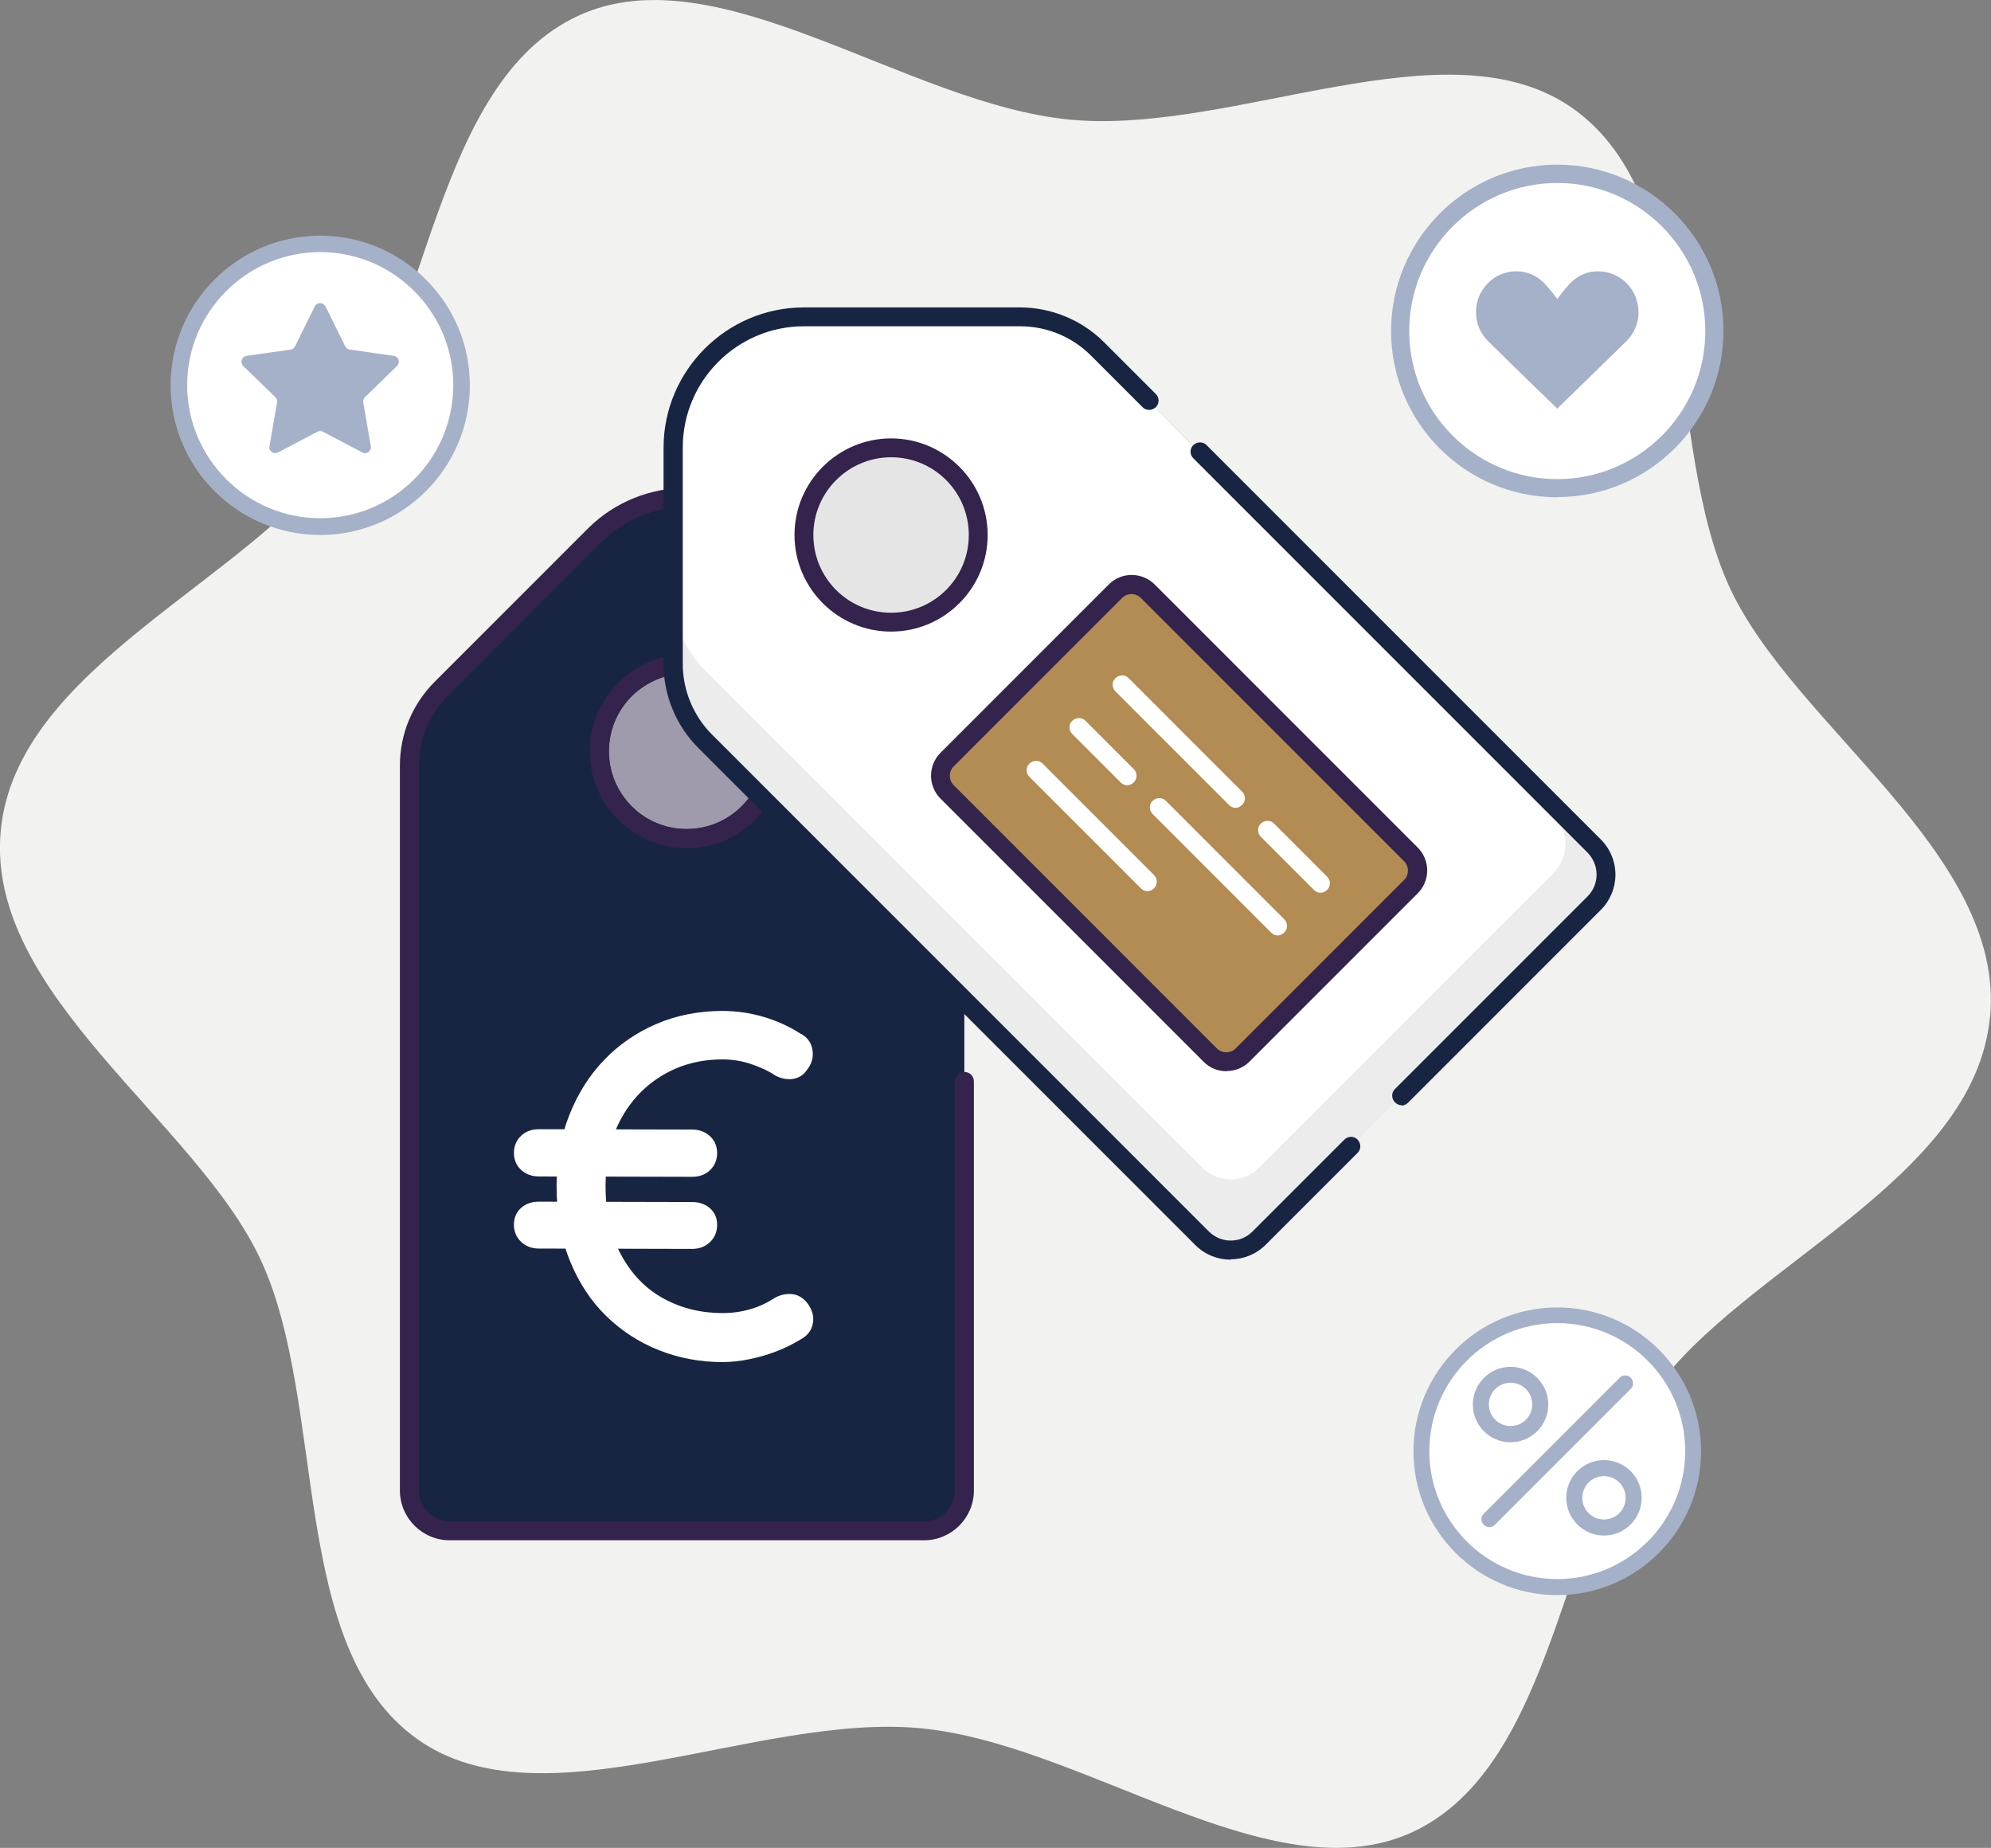
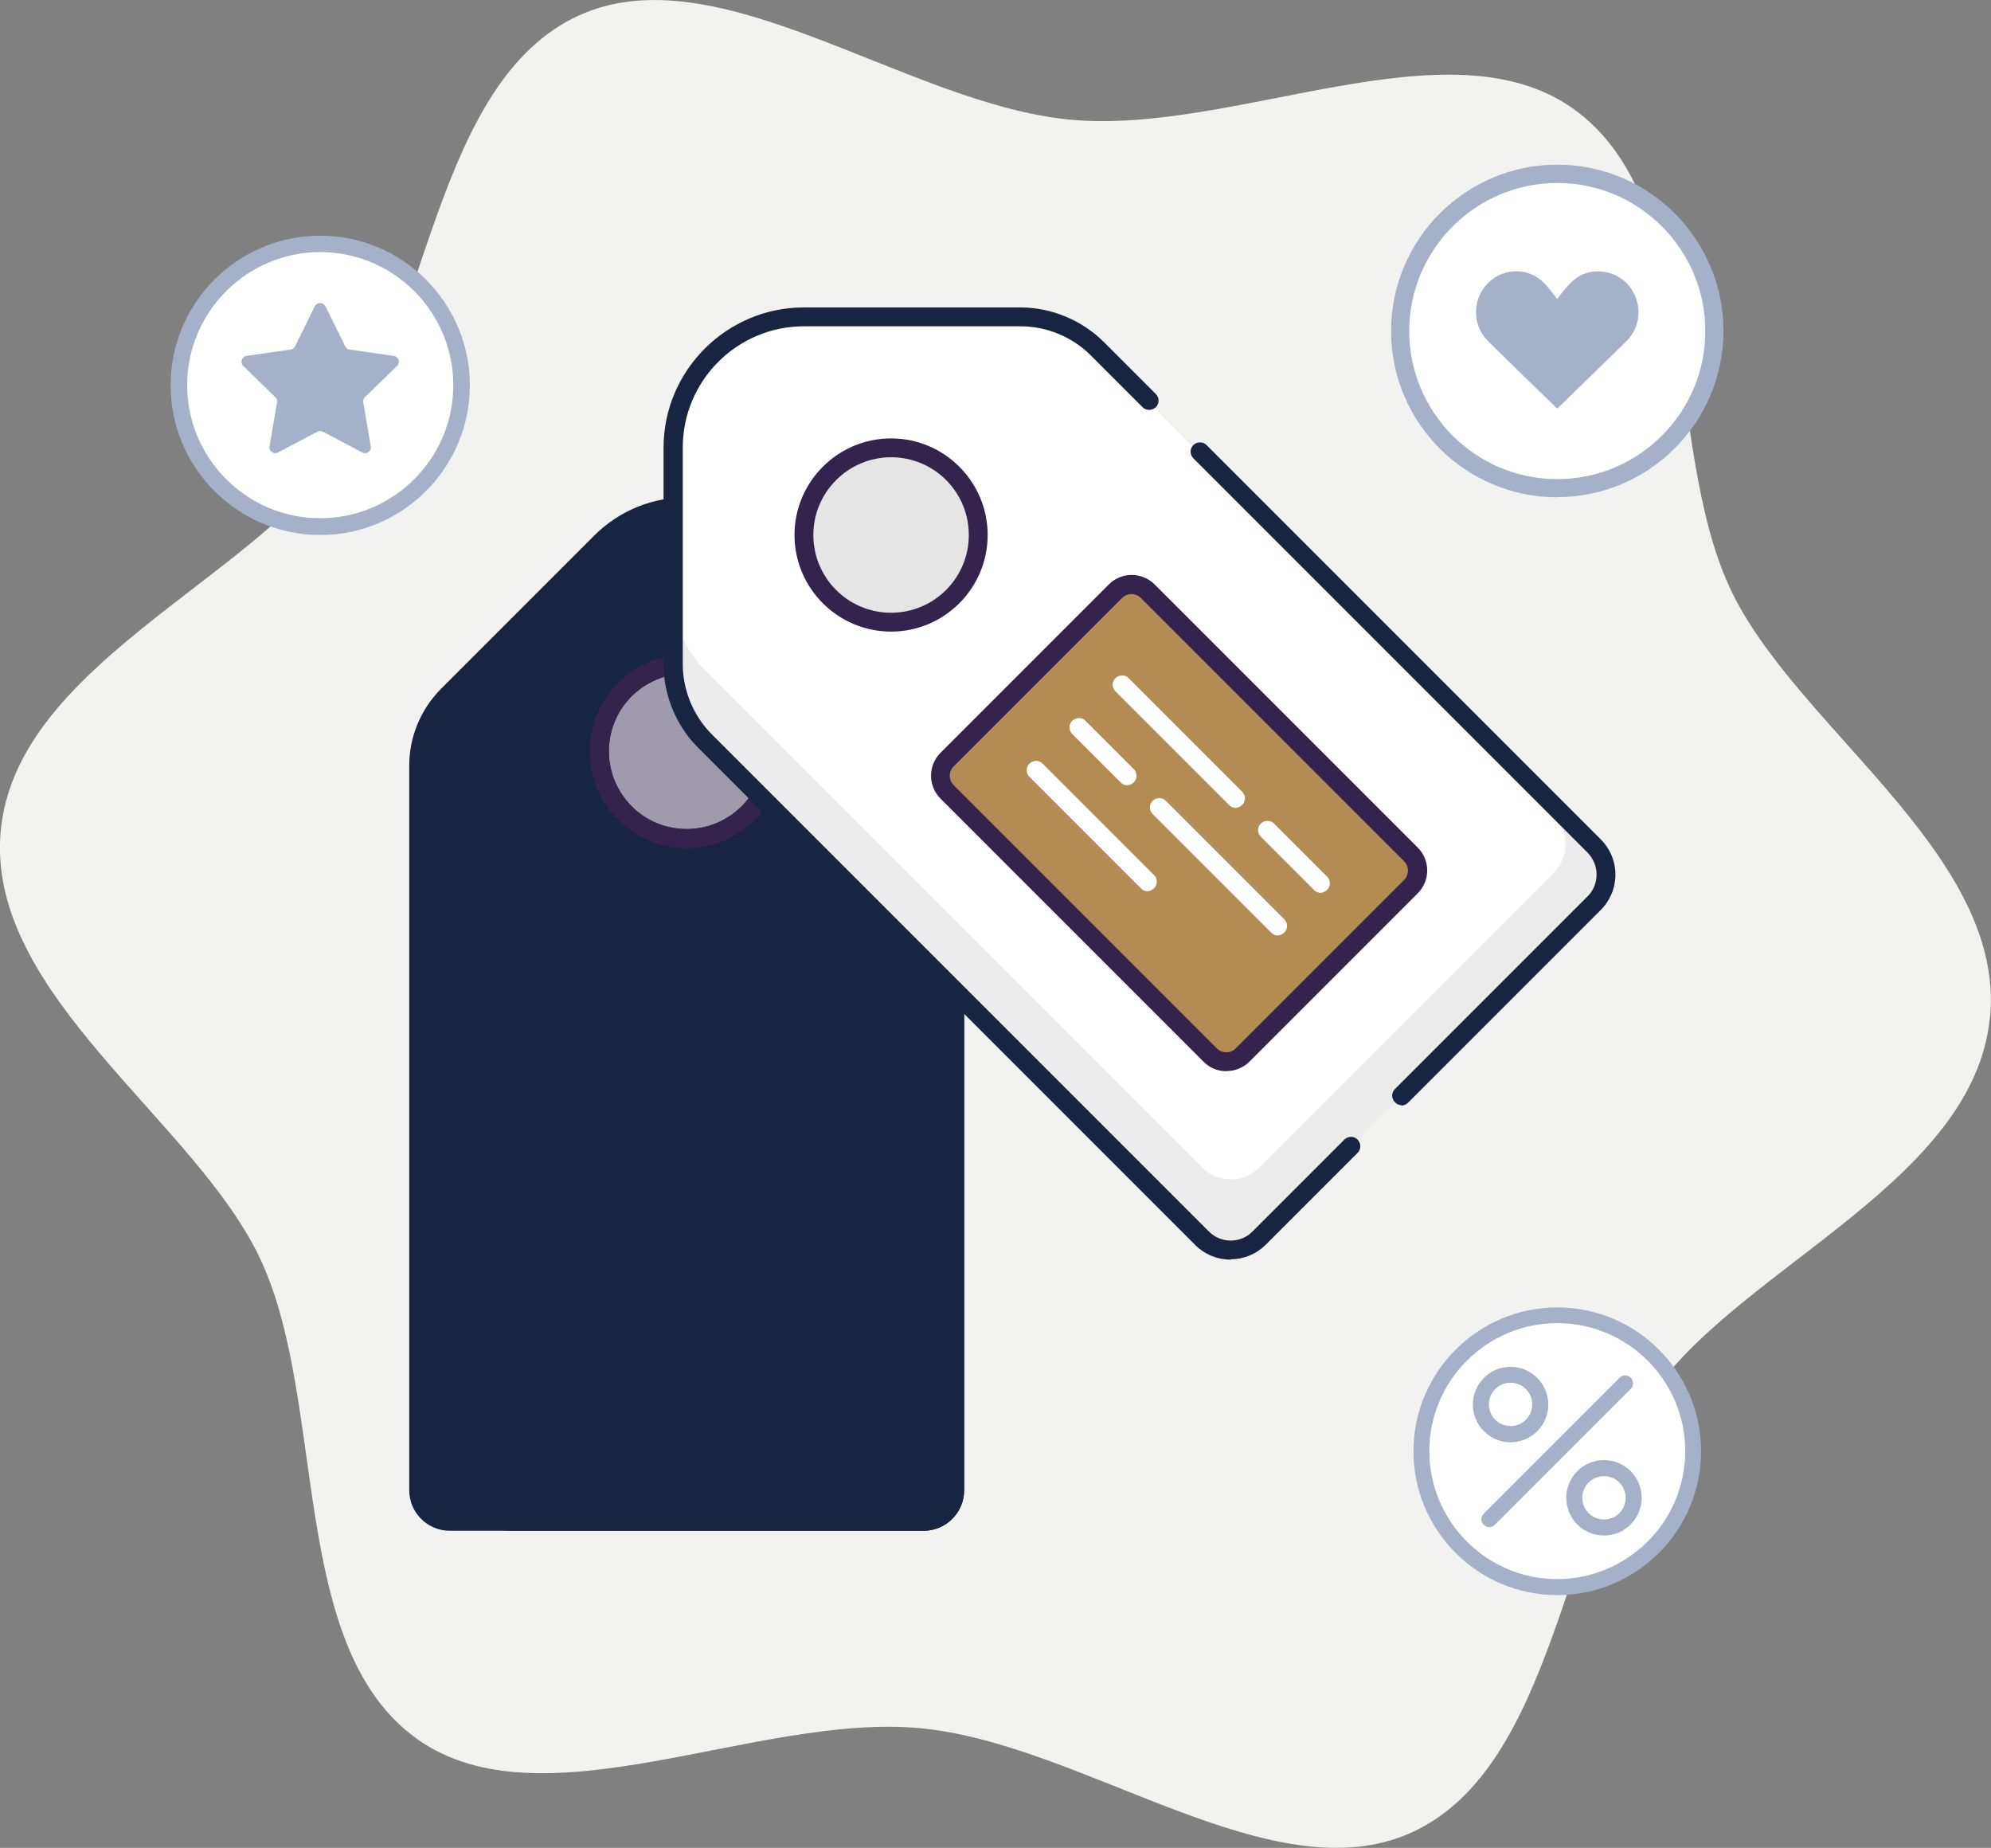
<svg xmlns="http://www.w3.org/2000/svg" id="Calque_1" data-name="Calque 1" viewBox="0 0 112.97 104.83">
  <rect x="0" y="0" width="112.97" height="104.83" fill="#808080" stroke="none" />
  <defs>
    <style>
      .cls-1 {
        fill: #9f9bac;
      }

      .cls-1, .cls-2, .cls-3, .cls-4, .cls-5, .cls-6, .cls-7, .cls-8, .cls-9, .cls-10 {
        stroke-width: 0px;
      }

      .cls-2 {
        fill: #e6e5e5;
      }

      .cls-3 {
        fill: #2c3d60;
      }

      .cls-4 {
        fill: #edecec;
      }

      .cls-5 {
        fill: #34234d;
      }

      .cls-6 {
        fill: #b38c53;
      }

      .cls-7 {
        fill: #a5b1c8;
      }

      .cls-8 {
        fill: #172542;
      }

      .cls-9 {
        fill: #f2f2f1;
      }

      .cls-10 {
        fill: #fff;
      }
    </style>
  </defs>
  <path class="cls-9" d="M112.91,57.69c-.87,9.29-14,14.13-19.05,21.23-5.2,7.33-5.57,21.26-13.73,25.02-7.91,3.64-18.62-5.03-27.92-5.9-9.3-.87-21.43,5.67-28.53.62-7.33-5.2-5.1-18.96-8.86-27.13C11.19,63.62-.82,56.44.04,47.14c.87-9.29,14-14.13,19.05-21.23,5.2-7.33,5.57-21.26,13.73-25.02,7.91-3.64,18.62,5.03,27.92,5.9,9.3.87,21.43-5.67,28.53-.62,7.33,5.2,5.1,18.96,8.86,27.13,3.64,7.91,15.65,15.09,14.79,24.39h0Z" />
  <g>
    <path class="cls-10" d="M96.07,82.32c0,4.26-3.45,7.71-7.71,7.71s-7.71-3.45-7.71-7.71,3.45-7.71,7.71-7.71,7.71,3.45,7.71,7.71Z" />
    <path class="cls-7" d="M88.36,90.49c-4.5,0-8.16-3.66-8.16-8.16s3.66-8.16,8.16-8.16,8.16,3.66,8.16,8.16-3.66,8.16-8.16,8.16ZM88.36,75.06c-4,0-7.26,3.26-7.26,7.26s3.26,7.26,7.26,7.26,7.26-3.26,7.26-7.26-3.26-7.26-7.26-7.26Z" />
    <path class="cls-7" d="M85.71,81.82c-1.18,0-2.14-.96-2.14-2.14s.96-2.14,2.14-2.14,2.14.96,2.14,2.14-.96,2.14-2.14,2.14ZM85.71,78.44c-.68,0-1.23.55-1.23,1.23s.55,1.23,1.23,1.23,1.23-.55,1.23-1.23-.55-1.23-1.23-1.23Z" />
    <path class="cls-7" d="M91.01,87.11c-1.18,0-2.14-.96-2.14-2.14s.96-2.14,2.14-2.14,2.14.96,2.14,2.14-.96,2.14-2.14,2.14ZM91.01,83.74c-.68,0-1.23.55-1.23,1.23s.55,1.23,1.23,1.23,1.23-.55,1.23-1.23-.55-1.23-1.23-1.23Z" />
    <path class="cls-7" d="M84.51,86.64c-.11,0-.23-.05-.32-.14-.18-.18-.18-.46,0-.63l7.71-7.71c.18-.18.46-.18.63,0s.18.46,0,.63l-7.71,7.71c-.09.09-.2.14-.32.14h0Z" />
  </g>
  <g>
    <path class="cls-10" d="M26.19,21.86c0,4.43-3.59,8.02-8.02,8.02s-8.02-3.59-8.02-8.02,3.59-8.02,8.02-8.02,8.02,3.59,8.02,8.02Z" />
    <path class="cls-7" d="M18.17,30.35c-4.68,0-8.49-3.81-8.49-8.49s3.81-8.49,8.49-8.49,8.49,3.81,8.49,8.49-3.81,8.49-8.49,8.49h0ZM18.17,14.3c-4.16,0-7.55,3.39-7.55,7.55s3.39,7.55,7.55,7.55,7.55-3.39,7.55-7.55-3.39-7.55-7.55-7.55Z" />
    <path class="cls-7" d="M18.47,17.38l1.12,2.27c.05.1.14.17.25.18l2.51.36c.27.04.38.37.18.57l-1.82,1.77c-.08.08-.11.18-.1.29l.43,2.5c.05.27-.24.48-.48.35l-2.24-1.18c-.1-.05-.21-.05-.31,0l-2.24,1.18c-.25.12-.53-.08-.48-.35l.43-2.5c.02-.1-.01-.21-.1-.29l-1.82-1.77c-.19-.19-.09-.53.18-.57l2.51-.36c.1-.01.2-.08.25-.18l1.12-2.27c.12-.25.47-.25.6,0h0-.01,0Z" />
  </g>
  <g>
    <path class="cls-10" d="M97.27,18.77c0,4.92-3.99,8.92-8.92,8.92s-8.92-3.99-8.92-8.92,3.99-8.92,8.91-8.92,8.92,3.99,8.92,8.92h0Z" />
    <path class="cls-7" d="M88.36,28.21c-5.21,0-9.43-4.23-9.43-9.43s4.23-9.44,9.43-9.44,9.43,4.23,9.43,9.43-4.23,9.43-9.43,9.43h0ZM88.36,10.38c-4.62,0-8.4,3.77-8.4,8.4s3.77,8.4,8.4,8.4,8.4-3.77,8.4-8.4-3.77-8.4-8.4-8.4Z" />
    <path class="cls-7" d="M88.36,16.96s-.42-.56-.73-.89c-.43-.44-1-.68-1.58-.68-.59,0-1.19.22-1.63.68-.46.46-.68,1.07-.67,1.66,0,.59.23,1.17.67,1.61,1.1,1.1,3.94,3.84,3.94,3.84,0,0,2.83-2.75,3.94-3.84.44-.44.67-1.02.67-1.61s-.22-1.21-.67-1.66-1.04-.68-1.63-.68-1.14.23-1.58.68c-.31.32-.73.89-.73.89Z" />
  </g>
  <g>
    <path class="cls-8" d="M33.72,30.38l-8.68,8.68c-1.16,1.16-1.82,2.73-1.82,4.37v41.11c0,1.27,1.03,2.3,2.3,2.3h26.88c1.27,0,2.3-1.03,2.3-2.3v-41.11c0-1.64-.65-3.21-1.82-4.37l-8.68-8.68c-2.89-2.89-7.59-2.89-10.48,0h0,0Z" />
    <path class="cls-8" d="M42.41,26.85l-13.93,13.93c-1.16,1.16-1.82,2.73-1.82,4.37v39.39c0,1.27,1.03,2.3,2.3,2.3h23.45c1.27,0,2.3-1.03,2.3-2.3v-41.11c0-1.64-.65-3.21-1.82-4.37l-10.48-12.2h0,0Z" />
-     <path class="cls-5" d="M52.41,87.38h-26.89c-1.56,0-2.83-1.27-2.83-2.83v-41.11c0-1.8.7-3.48,1.97-4.76l8.68-8.68c3.1-3.1,8.15-3.1,11.26,0l8.68,8.68c1.27,1.27,1.97,2.96,1.97,4.76v12.74c0,.3-.24.54-.54.54s-.54-.24-.54-.54v-12.74c0-1.51-.59-2.93-1.65-3.99l-8.68-8.68c-2.69-2.69-7.04-2.69-9.73,0l-8.68,8.68c-1.06,1.06-1.65,2.48-1.65,3.99v41.11c0,.96.79,1.76,1.76,1.76h26.88c.96,0,1.76-.79,1.76-1.76v-23.2c0-.3.24-.54.54-.54s.54.24.54.54v23.2c0,1.56-1.27,2.83-2.83,2.83h0Z" />
    <path class="cls-3" d="M38.96,47.96c-1.43,0-2.77-.55-3.79-1.56s-1.56-2.36-1.56-3.79.55-2.77,1.56-3.79,2.36-1.56,3.79-1.56,2.77.55,3.79,1.56,1.56,2.36,1.56,3.79-.55,2.77-1.56,3.79-2.36,1.56-3.79,1.56ZM38.96,38.08c-1.22,0-2.36.48-3.21,1.33s-1.33,2-1.33,3.21.48,2.36,1.33,3.21,2,1.33,3.21,1.33,2.36-.48,3.21-1.33,1.33-2,1.33-3.21-.48-2.36-1.33-3.21-2-1.33-3.21-1.33Z" />
    <path class="cls-1" d="M35.47,46.11c1.94,1.94,5.06,1.94,7,0s1.94-5.06,0-7-5.06-1.94-7,0c-1.94,1.94-1.94,5.06,0,7Z" />
    <path class="cls-5" d="M38.96,48.11c-1.47,0-2.85-.58-3.88-1.61s-1.61-2.41-1.61-3.88.58-2.83,1.61-3.88c1.03-1.03,2.41-1.61,3.88-1.61s2.83.58,3.88,1.61c1.03,1.03,1.61,2.41,1.61,3.88s-.58,2.83-1.61,3.88c-1.03,1.03-2.41,1.61-3.88,1.61ZM38.96,38.21c-1.17,0-2.28.46-3.12,1.29-.83.83-1.29,1.94-1.29,3.12s.46,2.28,1.29,3.12c.83.83,1.94,1.29,3.12,1.29s2.28-.46,3.12-1.29c.83-.83,1.29-1.94,1.29-3.12s-.46-2.28-1.29-3.12c-.83-.83-1.94-1.29-3.12-1.29Z" />
    <path class="cls-5" d="M38.96,48.11c-1.47,0-2.85-.58-3.88-1.61s-1.61-2.41-1.61-3.88.58-2.83,1.61-3.88c1.03-1.03,2.41-1.61,3.88-1.61s2.83.58,3.88,1.61c1.03,1.03,1.61,2.41,1.61,3.88s-.58,2.83-1.61,3.88c-1.03,1.03-2.41,1.61-3.88,1.61ZM38.96,38.21c-1.17,0-2.28.46-3.12,1.29-.83.83-1.29,1.94-1.29,3.12s.46,2.28,1.29,3.12c.83.83,1.94,1.29,3.12,1.29s2.28-.46,3.12-1.29c.83-.83,1.29-1.94,1.29-3.12s-.46-2.28-1.29-3.12c-.83-.83-1.94-1.29-3.12-1.29Z" />
    <path class="cls-4" d="M90.45,51.24c.9-.9.9-2.35,0-3.25l-28.2-28.2c-1.16-1.16-2.73-1.82-4.37-1.82h-12.28c-4.1,0-7.42,3.32-7.42,7.42v12.28c0,1.64.65,3.21,1.82,4.37l28.2,28.2c.9.9,2.35.9,3.25,0l19.01-19.01h0Z" />
    <path class="cls-10" d="M88.15,49.52c.9-.9.9-2.35,0-3.25l-25.89-26.47c-1.16-1.16-2.73-1.82-4.37-1.82h-12.28c-4.1,0-7.42,3.32-7.42,7.42v8.26c0,1.64.65,3.22,1.82,4.37l28.2,28.2c.9.9,2.35.9,3.25,0l16.72-16.72h-.02Z" />
    <path class="cls-8" d="M79.53,62.7c-.14,0-.28-.06-.38-.17-.21-.21-.21-.55,0-.75l10.93-10.93c.33-.33.51-.77.51-1.24s-.19-.91-.51-1.24l-22.37-22.37c-.21-.21-.21-.55,0-.75s.55-.21.75,0l22.37,22.37c.53.53.83,1.25.83,2s-.3,1.47-.83,2l-10.93,10.93c-.1.1-.24.17-.38.17h.01Z" />
    <path class="cls-8" d="M69.82,71.46c-.72,0-1.45-.28-2-.83l-28.2-28.2c-1.25-1.25-1.97-2.98-1.97-4.75v-12.28c0-4.38,3.58-7.96,7.96-7.96h12.28c1.76,0,3.5.72,4.75,1.97l2.94,2.94c.21.21.21.55,0,.75s-.55.21-.75,0l-2.94-2.94c-1.05-1.05-2.5-1.65-3.99-1.65h-12.28c-3.8,0-6.88,3.09-6.88,6.88v12.28c0,1.48.6,2.94,1.65,3.99l28.2,28.2c.69.69,1.8.69,2.48,0l5.21-5.21c.21-.21.55-.21.75,0s.21.55,0,.75l-5.21,5.21c-.55.55-1.27.83-2,.83h0v.02Z" />
    <path class="cls-2" d="M50.56,35.3c2.73,0,4.94-2.21,4.94-4.94s-2.21-4.94-4.94-4.94-4.94,2.21-4.94,4.94,2.21,4.94,4.94,4.94Z" />
    <path class="cls-5" d="M50.56,35.83c-3.02,0-5.48-2.46-5.48-5.48s2.46-5.48,5.48-5.48,5.48,2.46,5.48,5.48-2.46,5.48-5.48,5.48ZM50.56,25.94c-2.42,0-4.41,1.97-4.41,4.41s1.97,4.41,4.41,4.41,4.41-1.97,4.41-4.41-1.97-4.41-4.41-4.41Z" />
    <rect class="cls-6" x="58.86" y="34.85" width="16.11" height="23.7" rx="1.29" ry="1.29" transform="translate(-13.42 60.99) rotate(-45)" />
    <path class="cls-5" d="M69.59,60.77c-.5,0-.95-.19-1.29-.53l-14.94-14.94h0c-.71-.71-.71-1.87,0-2.59l9.56-9.56c.71-.71,1.87-.71,2.59,0l14.94,14.94c.34.34.53.81.53,1.29s-.19.95-.53,1.29l-9.56,9.56c-.34.34-.81.53-1.29.53h0v.02h0ZM54.11,44.54l14.94,14.94c.29.29.77.29,1.06,0l9.56-9.56c.29-.29.29-.77,0-1.06l-14.94-14.94c-.29-.29-.77-.29-1.06,0l-9.56,9.56c-.29.29-.29.77,0,1.06h0Z" />
    <path class="cls-10" d="M72.5,53.07c-.14,0-.28-.06-.38-.17l-6.72-6.72c-.21-.21-.21-.55,0-.75s.55-.21.75,0l6.72,6.72c.21.21.21.55,0,.75-.1.1-.24.17-.38.17h.01Z" />
    <path class="cls-10" d="M63.96,44.55c-.14,0-.28-.06-.38-.17l-2.74-2.74c-.21-.21-.21-.55,0-.75s.55-.21.75,0l2.74,2.74c.21.21.21.55,0,.75-.1.1-.24.17-.38.17h.01Z" />
    <path class="cls-10" d="M65.11,50.56c-.14,0-.28-.06-.38-.17l-6.32-6.32c-.21-.21-.21-.55,0-.75s.55-.21.75,0l6.32,6.32c.21.21.21.55,0,.75-.1.1-.24.17-.38.17h.01Z" />
    <path class="cls-10" d="M74.93,50.65c-.14,0-.28-.06-.38-.17l-3.01-3.01c-.21-.21-.21-.55,0-.75s.55-.21.75,0l3.01,3.01c.21.21.21.55,0,.75-.1.1-.24.17-.38.17h.01Z" />
    <path class="cls-10" d="M70.11,45.83c-.14,0-.28-.06-.38-.17l-6.44-6.44c-.21-.21-.21-.55,0-.75s.55-.21.75,0l6.44,6.44c.21.21.21.55,0,.75-.1.1-.24.17-.38.17h.01Z" />
-     <path class="cls-10" d="M30.58,66.74c-.41,0-.75-.13-1.02-.38s-.4-.58-.4-.96.14-.71.4-.96.6-.38,1.02-.38l8.69.02c.41,0,.75.13,1.02.38s.4.58.4.96-.14.71-.4.96-.6.38-1.02.38l-8.69-.02ZM30.58,70.83c-.41,0-.75-.13-1.02-.39s-.4-.59-.4-.97.14-.71.4-.94c.27-.24.6-.36,1.02-.36l8.69.02c.41,0,.75.12,1.02.36.27.24.4.55.4.94s-.14.72-.4.97-.6.39-1.02.39l-8.69-.02ZM41,77.27c-1.27,0-2.46-.22-3.6-.67s-2.14-1.1-3.01-1.95-1.56-1.9-2.06-3.14-.75-2.67-.75-4.26c0-1.43.23-2.75.71-3.96.48-1.22,1.13-2.26,1.97-3.14s1.84-1.57,2.98-2.06,2.4-.74,3.75-.74c.79,0,1.55.11,2.31.33s1.46.54,2.09.94c.41.2.64.52.71.94.07.43-.05.82-.34,1.17-.2.29-.47.43-.79.48-.31.04-.63-.02-.97-.19-.43-.29-.91-.5-1.42-.67-.52-.17-1.05-.25-1.59-.25-1.28,0-2.42.31-3.43.92s-1.79,1.45-2.36,2.52c-.56,1.06-.84,2.3-.84,3.72,0,1.56.3,2.89.9,3.96.6,1.09,1.39,1.9,2.4,2.45s2.12.82,3.34.82c.54,0,1.06-.07,1.57-.22.51-.14.99-.38,1.44-.67.33-.17.66-.22.97-.18s.59.21.81.48c.3.39.41.79.33,1.18-.07.4-.31.7-.7.91-.43.26-.87.48-1.36.67s-.99.33-1.51.44-1.04.17-1.56.17v.02-.02h0Z" />
  </g>
</svg>